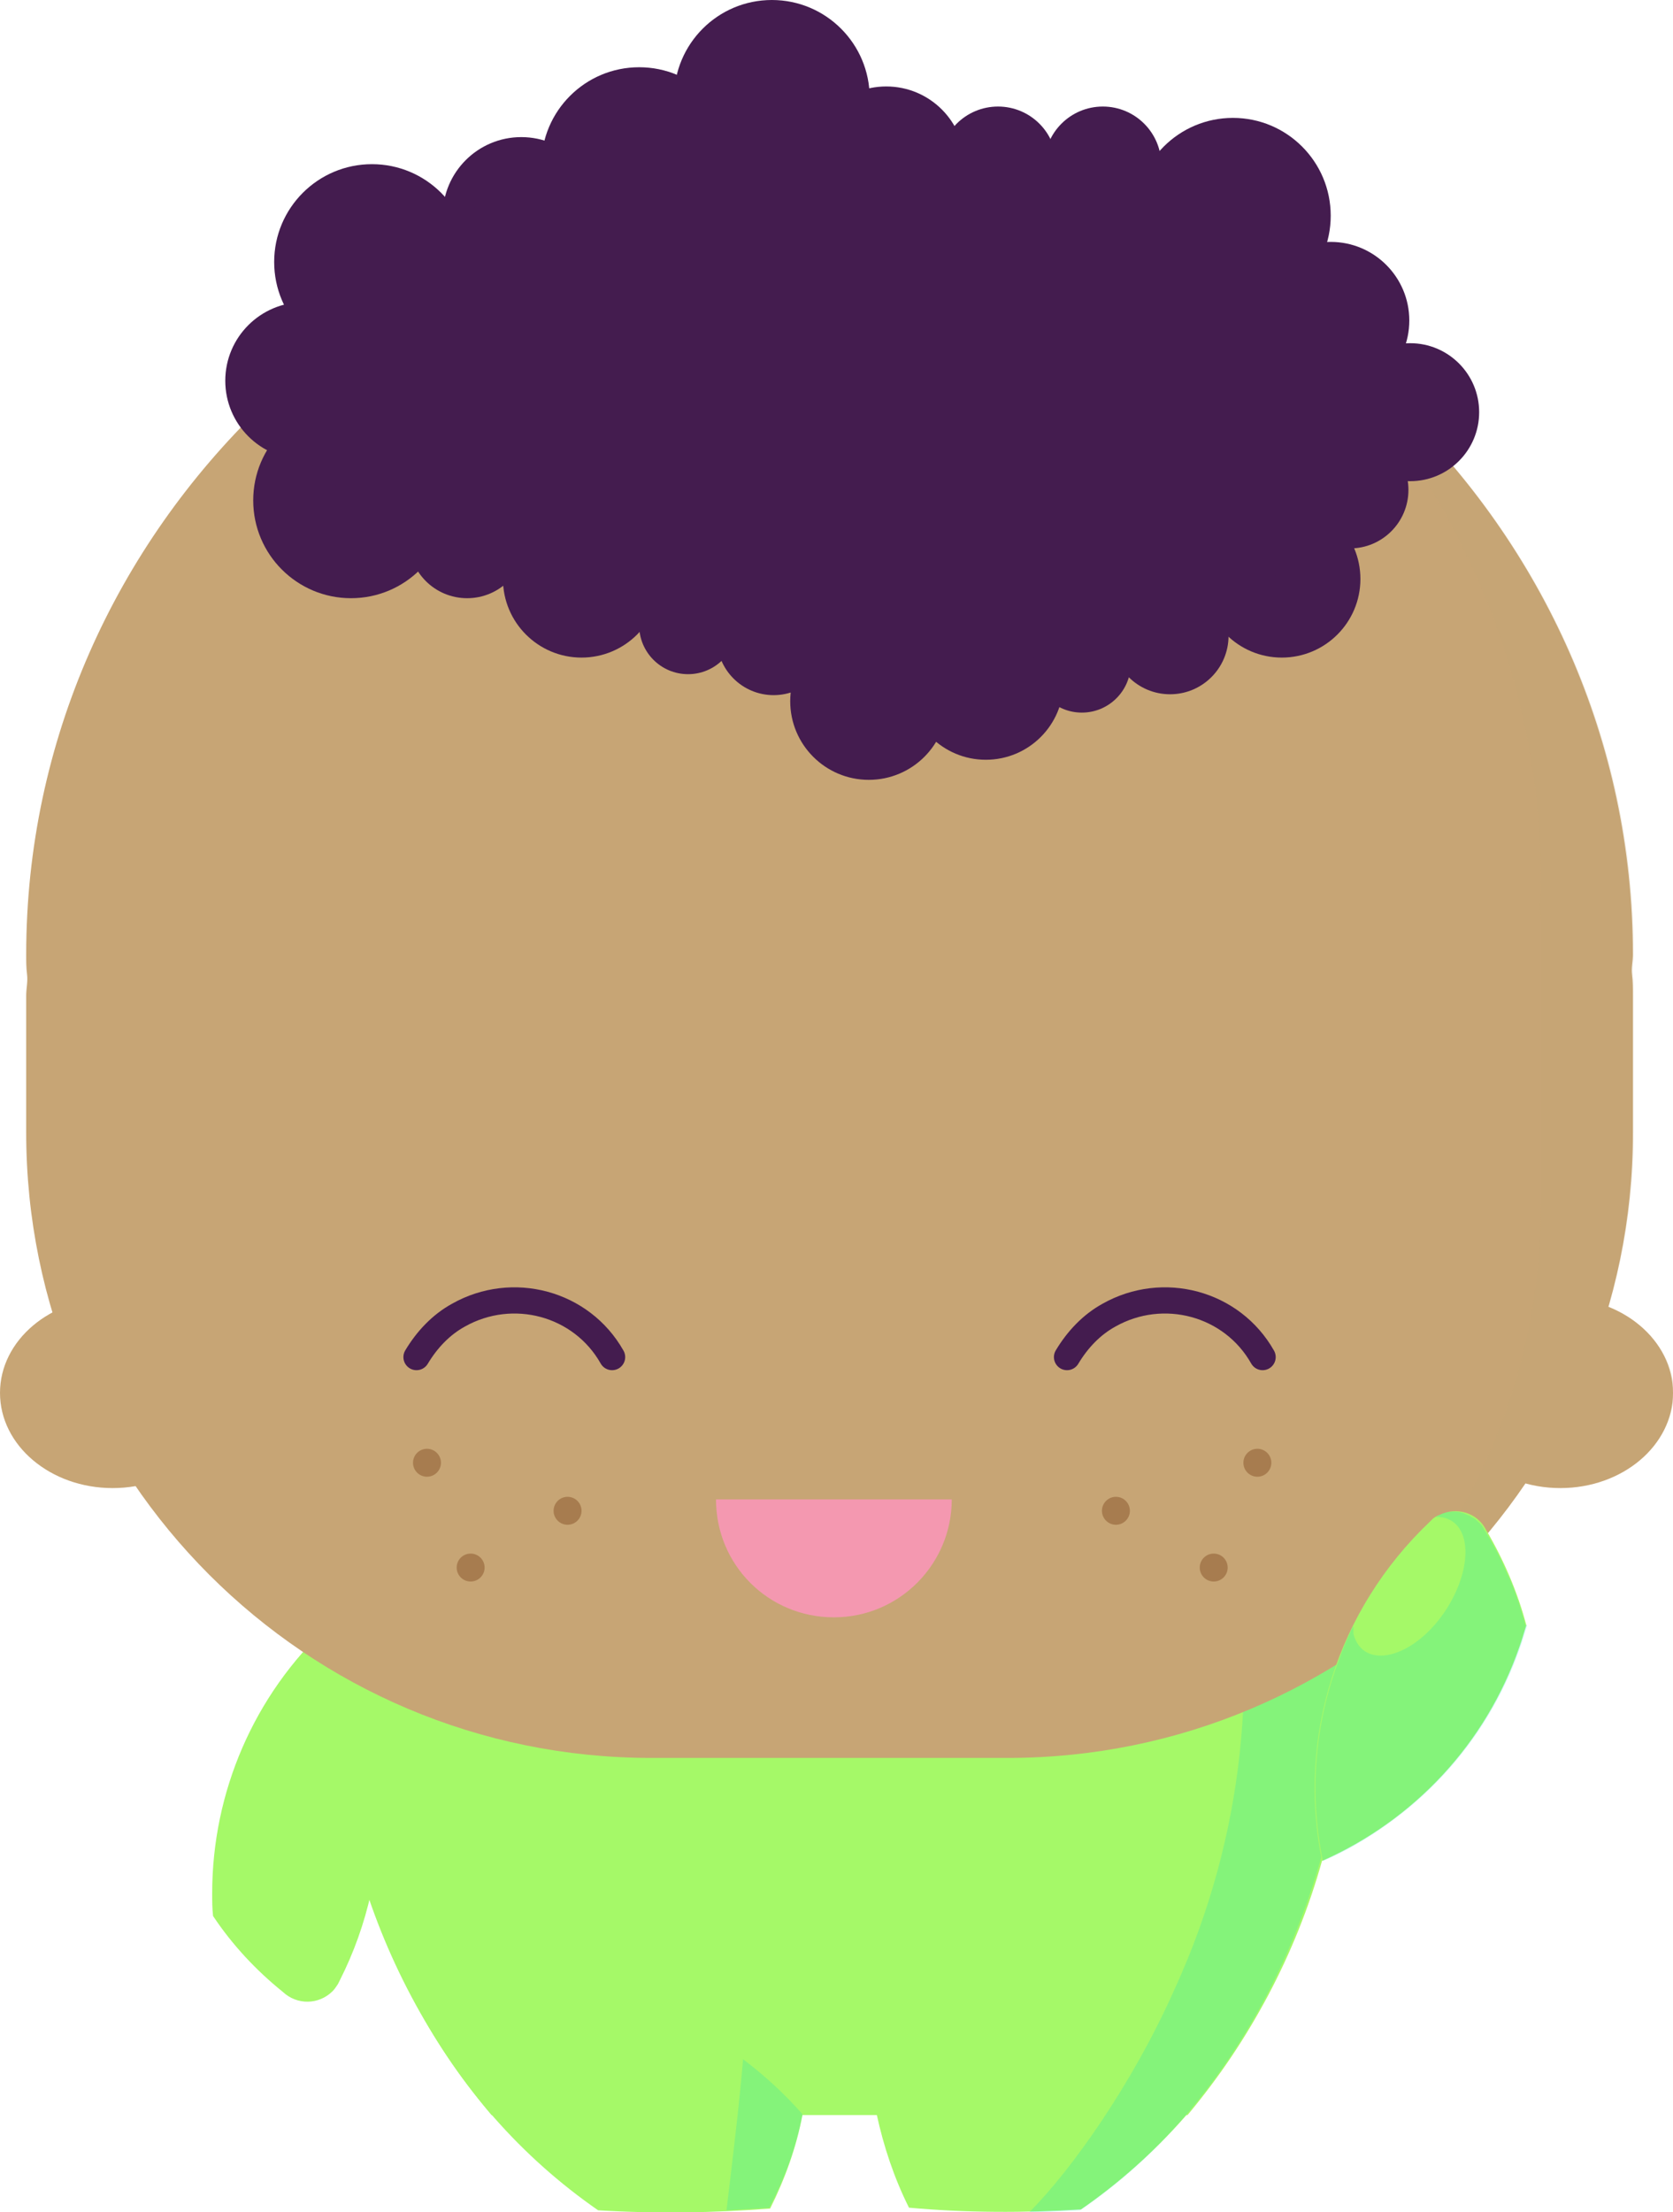
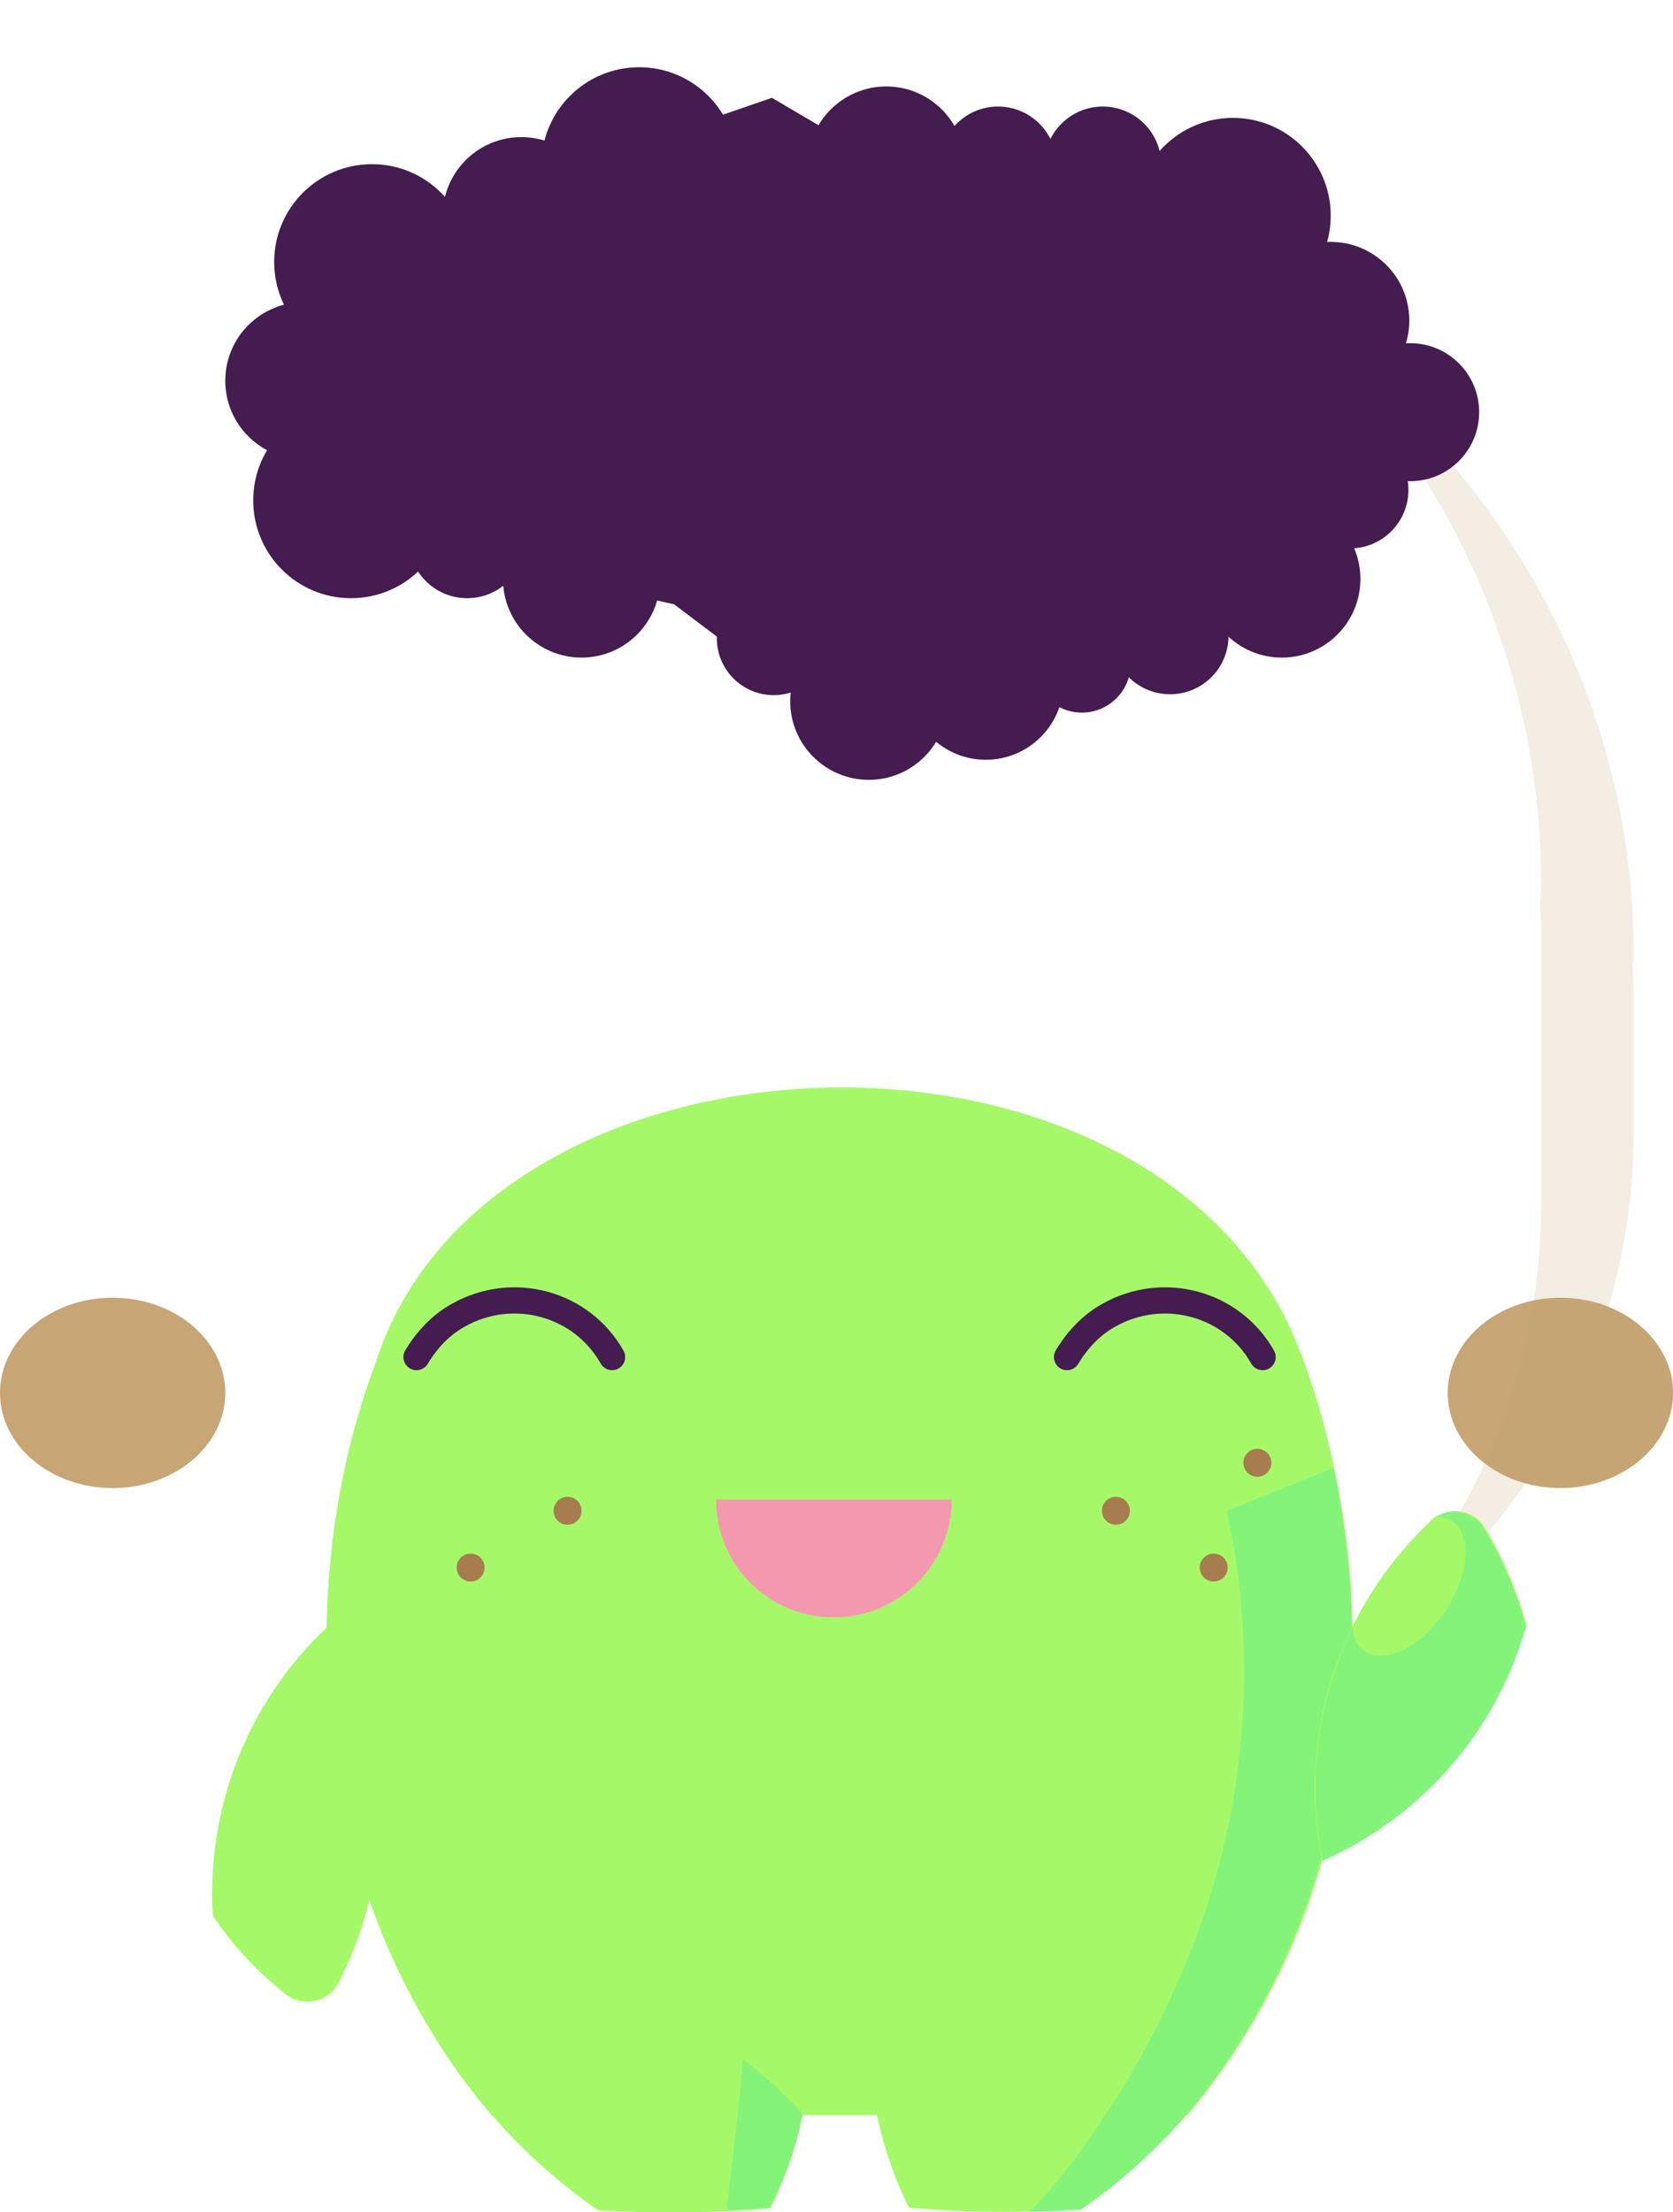
<svg xmlns="http://www.w3.org/2000/svg" version="1.1" id="Layer_1" x="0px" y="0px" viewBox="0 0 191.6 253.3" style="enable-background:new 0 0 191.6 253.3;" xml:space="preserve">
  <style type="text/css">
	.st0{fill:#C7A575;}
	.st1{fill:#A5F968;}
	.st2{opacity:0.2;fill:#00E0C4;enable-background:new    ;}
	.st3{opacity:0.2;fill:#C7A575;enable-background:new    ;}
	.st4{fill:none;stroke:#441C4F;stroke-width:3;stroke-linecap:round;stroke-linejoin:round;}
	.st5{fill:#A77C4F;}
	.st6{fill:#F498B0;}
	.st7{fill:#441C4F;}
</style>
  <title>boy</title>
  <g>
    <g id="Layer_2">
      <g id="Text_Elements">
        <ellipse class="st0" cx="178.7" cy="159.5" rx="12.9" ry="10.9" />
        <path class="st1" d="M154.9,186.4L154.9,186.4c-0.2-15-4.4-28.9-7.7-35.5c-19.3-37.8-91.7-34-104.2,5.2     c-3.6,9.6-5.4,19.8-5.6,30.1l0,0c-0.2,9.2,1.1,18.4,3.6,27.2l0,0c3,10.6,8.2,20.4,15.3,28.8H136c7.1-8.5,12.4-18.4,15.4-29.1l0,0     C153.8,204.4,155,195.4,154.9,186.4z" />
        <path class="st1" d="M37.6,186.2c-8.5,7.9-13.3,19-13.3,30.6c0,0.9,0,1.7,0.1,2.6c2.2,3.3,4.9,6.2,8,8.7c1.6,1.5,4.1,1.5,5.7-0.1     c0.2-0.2,0.4-0.5,0.6-0.8l0.2-0.4C45.4,214,45,198.6,37.6,186.2L37.6,186.2z" />
        <path class="st1" d="M47.6,229.4c5,9.5,12.1,17.6,20.9,23.7c6.6,0.4,13.2,0.3,19.7-0.2c1.7-3.4,3-7,3.7-10.7     C81,229.5,63.6,224.4,47.6,229.4z" />
        <path class="st1" d="M100.4,242.1c0.8,3.7,2,7.3,3.7,10.7c6.6,0.6,13.2,0.6,19.7,0.2c8.8-6.1,15.9-14.2,20.9-23.7     C128.7,224.4,111.3,229.5,100.4,242.1z" />
        <path class="st2" d="M91.9,242.1c-2-2.3-4.3-4.4-6.8-6.3c-0.4,4.8-1.1,10.7-1.9,17.3c1.6-0.1,3.3-0.2,4.9-0.3     C89.9,249.4,91.2,245.8,91.9,242.1z" />
        <path class="st2" d="M154.8,186.4c-0.1-6.1-0.8-12.3-2.1-18.3l-12.2,4.9c4,18.4,1.9,37.5-5.9,54.6c-4.9,11.1-12,21-16.7,25.7     c2,0,3.9-0.1,5.8-0.2c13.6-9.2,23-24.3,27.5-40l0,0C153.8,204.4,155,195.4,154.8,186.4L154.8,186.4z" />
-         <path class="st0" d="M187,109.3c0-49-41.2-88.7-92-88.7S3,60.3,3,109.3c0,0.8,0,1.5,0.1,2.3S3,113.2,3,114v15.7     c0,39.5,32,71.6,71.6,71.6h40.8c39.5,0,71.6-32,71.6-71.5c0,0,0-0.1,0-0.1V114c0-0.8,0-1.6-0.1-2.4S187,110.1,187,109.3z" />
        <path class="st3" d="M184.2,149.7c1.9-6.5,2.9-13.2,2.9-20v-15.7c0-0.8,0-1.6-0.1-2.4s0.1-1.5,0.1-2.3     c0-29.8-15.3-56.2-38.8-72.3c17.9,16.4,28.1,39.6,28.2,63.8c0,0.8,0,1.5-0.1,2.3s0.1,1.6,0.1,2.4v32.3c0,19.9-8.2,38.8-22.8,52.3     c8.3-5.3,15.5-12.2,21.1-20.4c1.3,0.4,2.6,0.5,4,0.5c7.1,0,12.9-4.9,12.9-10.9C191.6,155.2,188.6,151.5,184.2,149.7z" />
        <ellipse class="st0" cx="12.9" cy="159.5" rx="12.9" ry="10.9" />
        <path class="st4" d="M70.1,155.4c-3.5-6.2-11.4-8.3-17.6-4.8c-2,1.1-3.6,2.8-4.8,4.8" />
        <path class="st4" d="M144.6,155.4c-3.5-6.2-11.4-8.3-17.6-4.8c-2,1.1-3.6,2.8-4.8,4.8" />
-         <circle class="st5" cx="48.9" cy="167.5" r="1.6" />
        <circle class="st5" cx="65" cy="173" r="1.6" />
        <circle class="st5" cx="53.9" cy="179.5" r="1.6" />
        <circle class="st5" cx="144" cy="167.5" r="1.6" />
        <circle class="st5" cx="127.8" cy="173" r="1.6" />
        <circle class="st5" cx="139" cy="179.5" r="1.6" />
        <path class="st6" d="M109,171.7c0,7.4-6,13.5-13.5,13.5s-13.5-6-13.5-13.5H109z" />
        <path class="st1" d="M151.4,213.1c10.6-4.7,18.8-13.5,22.6-24.5c0.3-0.8,0.5-1.6,0.8-2.5c-1-3.8-2.6-7.5-4.6-10.9     c-1-2-3.4-2.7-5.4-1.7c-0.3,0.1-0.6,0.3-0.8,0.5l-0.3,0.3C153.2,184.3,148.5,198.9,151.4,213.1L151.4,213.1z" />
        <path class="st2" d="M174.7,186.1c-0.2-0.8-0.5-1.6-0.7-2.4c-0.1-0.3-0.2-0.5-0.3-0.8c-0.2-0.7-0.5-1.4-0.8-2.1l-0.3-0.6     c-0.7-1.7-1.6-3.4-2.6-5c-0.2-0.4-0.4-0.7-0.7-0.9l-0.2-0.2c-0.1-0.1-0.2-0.2-0.4-0.3l-0.2-0.1c-0.1-0.1-0.3-0.2-0.4-0.2     l-0.2-0.1c-0.4-0.2-0.9-0.3-1.4-0.3h-0.1c-0.5,0-1,0.1-1.4,0.3H165c-0.2,0.1-0.4,0.2-0.6,0.3l0,0c4.1-0.1,4.6,5.5,1.1,10.8     c-3.7,5.5-9.4,6.8-10.5,2.6c0,0,0-0.4,0-0.9c-0.8,1.5-1.4,3.1-2,4.8c-2.5,7.1-3,14.7-1.5,22.1l0,0c3.3-1.4,6.3-3.3,9.1-5.5     c6.2-4.9,10.9-11.5,13.5-19c0.3-0.8,0.5-1.6,0.8-2.5L174.7,186.1z" />
        <circle class="st7" cx="34.8" cy="43.6" r="9" />
        <circle class="st7" cx="99.5" cy="80.3" r="9" />
        <circle class="st7" cx="161.5" cy="47.2" r="7.9" />
        <circle class="st7" cx="101.5" cy="18.9" r="9" />
        <circle class="st7" cx="59.7" cy="24.7" r="9" />
        <circle class="st7" cx="66.6" cy="66.3" r="9" />
        <circle class="st7" cx="146.8" cy="66.3" r="9" />
        <circle class="st7" cx="152.4" cy="36.7" r="9" />
        <circle class="st7" cx="112.9" cy="78.1" r="8.9" />
        <circle class="st7" cx="141.2" cy="24.7" r="11.2" />
        <circle class="st7" cx="73.2" cy="18.9" r="11.2" />
-         <circle class="st7" cx="88.4" cy="11.2" r="11.2" />
        <circle class="st7" cx="42.6" cy="30" r="11.2" />
        <circle class="st7" cx="40.2" cy="57.3" r="11.2" />
        <circle class="st7" cx="114.3" cy="18.9" r="6.7" />
        <circle class="st7" cx="134" cy="72.8" r="6.7" />
        <circle class="st7" cx="53.5" cy="61.8" r="6.7" />
        <circle class="st7" cx="154.6" cy="56.1" r="6.7" />
        <circle class="st7" cx="126.3" cy="18.9" r="6.7" />
        <circle class="st7" cx="88.6" cy="73.1" r="6.5" />
        <polygon class="st7" points="29.1,47.6 43.5,32.5 56.2,22.3 88.4,11.2 101.5,18.9 136.6,20.6 162.6,48.3 145.6,66.3 114.3,84.8      91.9,80.3 77.2,69.2 64.2,66.3 45.6,61.8    " />
        <circle class="st7" cx="123.9" cy="76" r="5.6" />
-         <circle class="st7" cx="78.8" cy="71.6" r="5.6" />
      </g>
    </g>
  </g>
</svg>